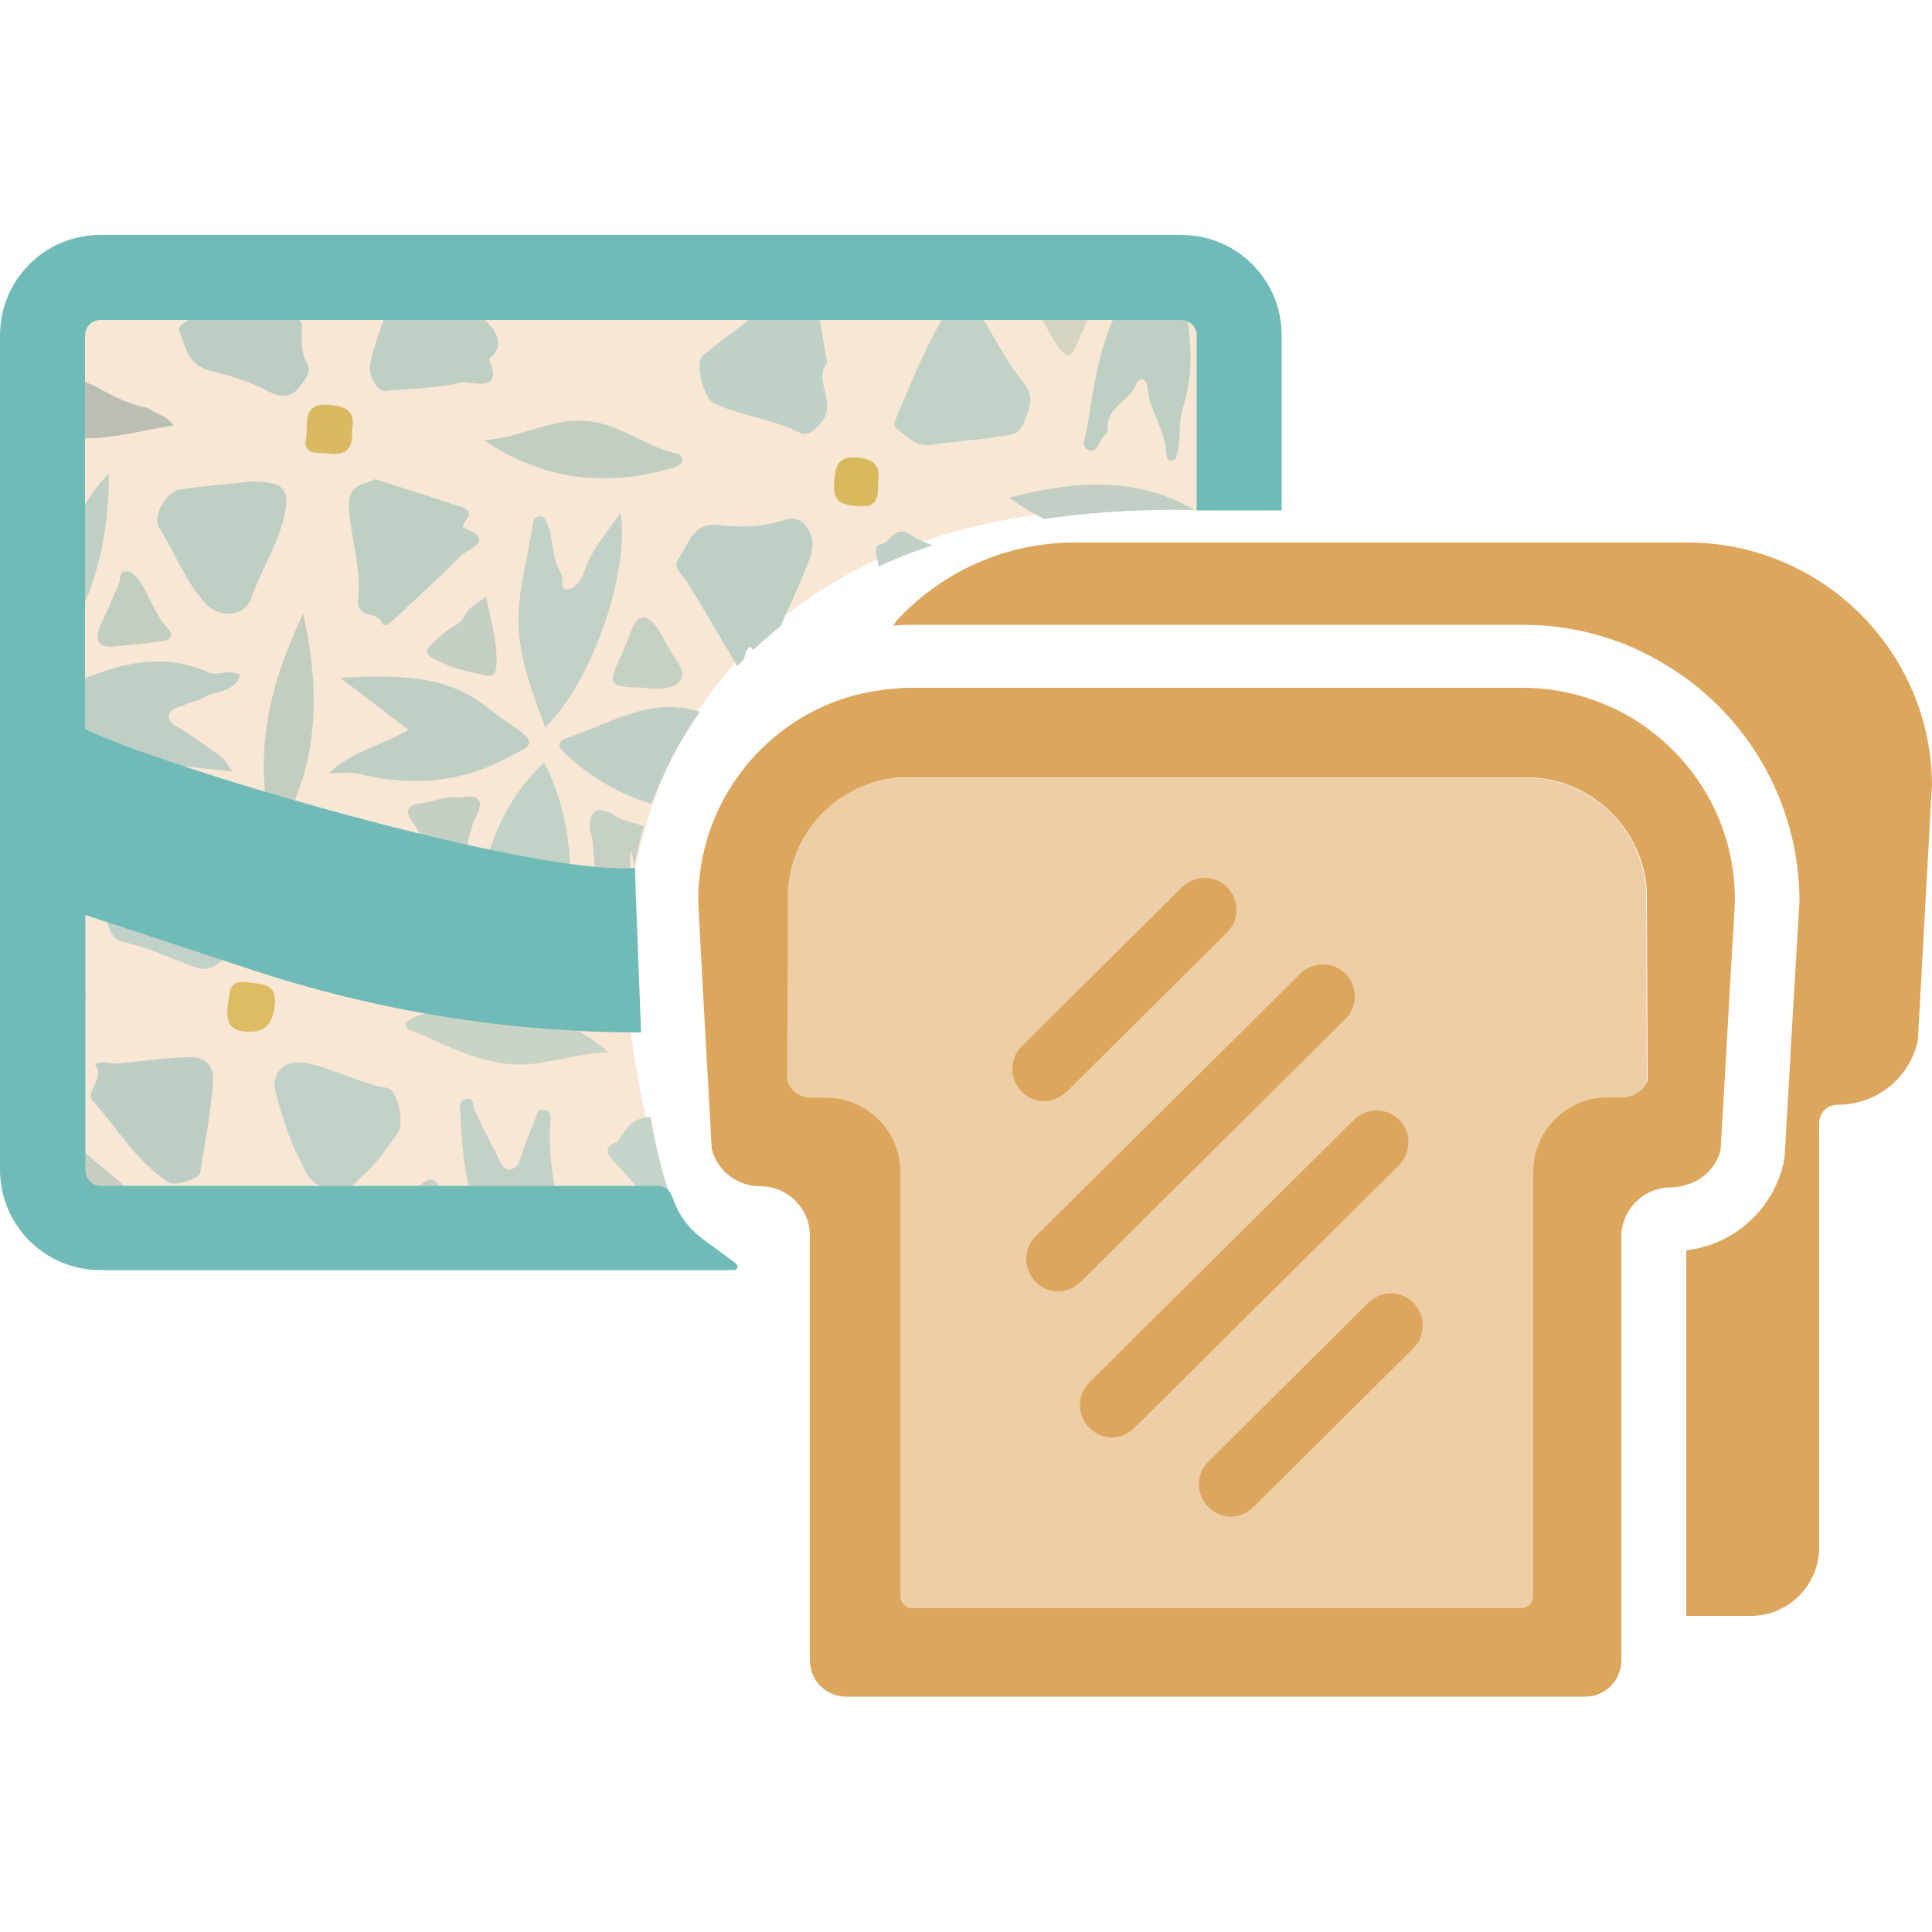
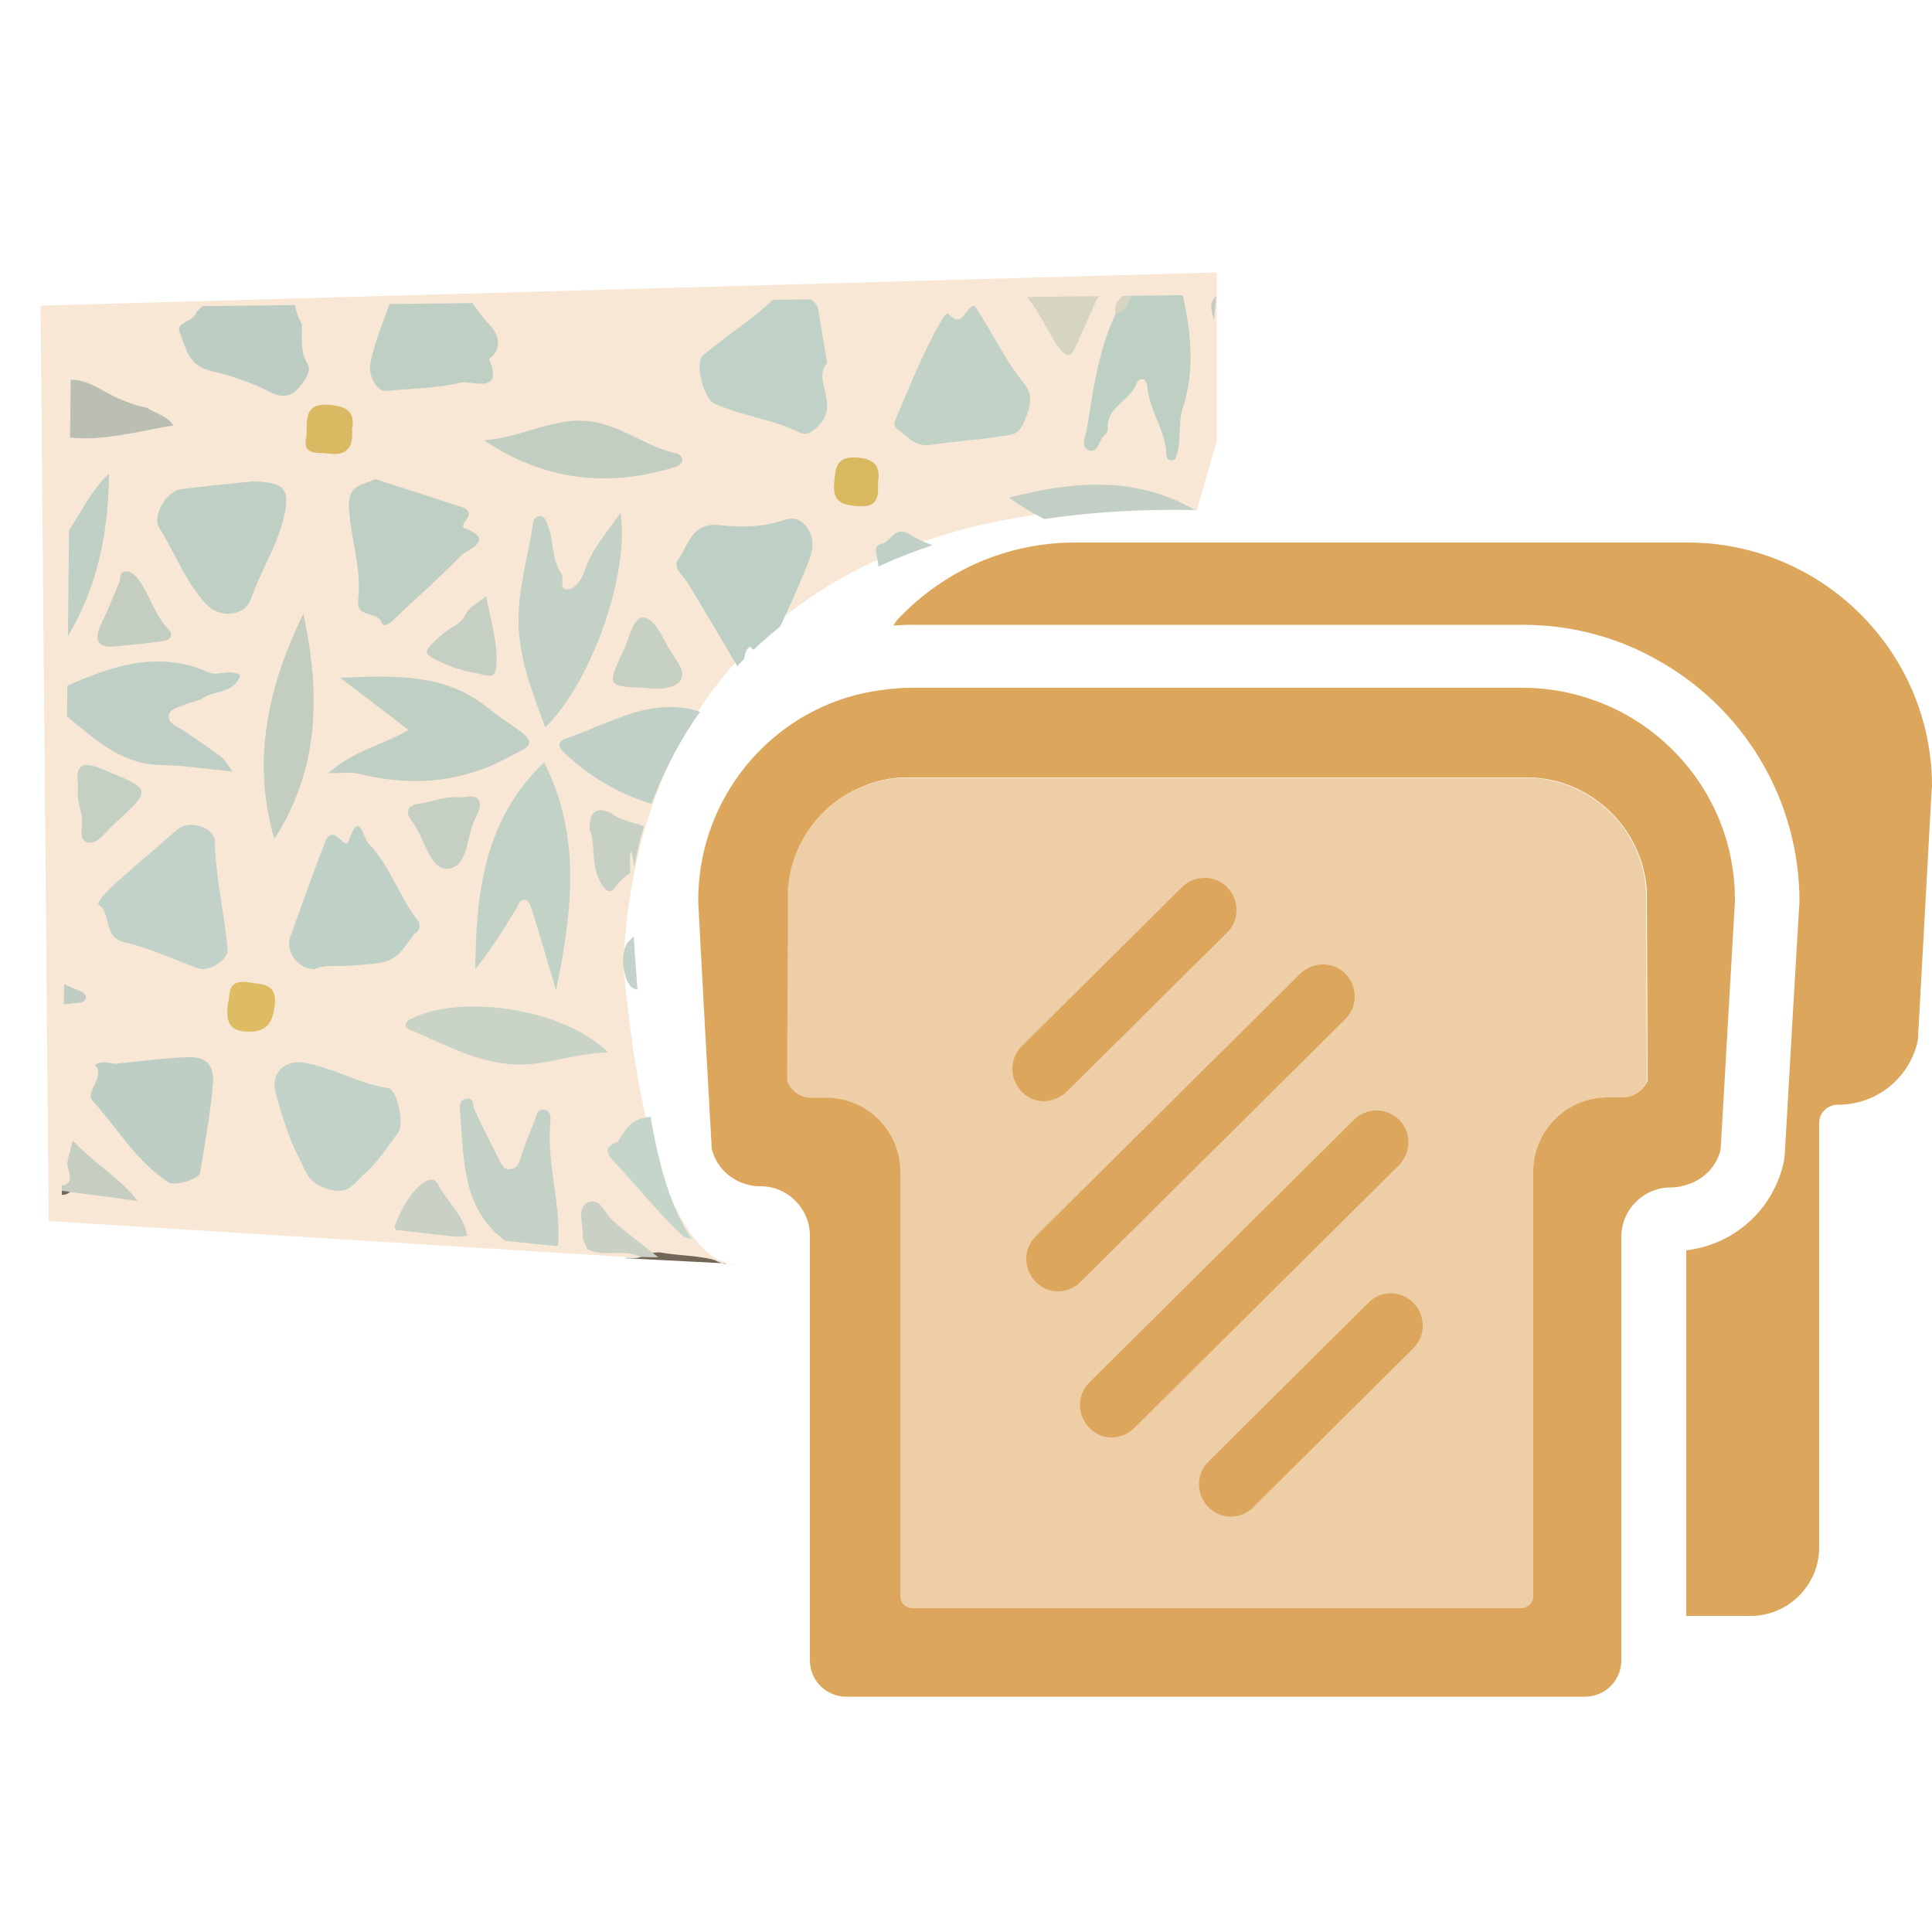
<svg xmlns="http://www.w3.org/2000/svg" xmlns:xlink="http://www.w3.org/1999/xlink" version="1.1" id="Calque_1" x="0px" y="0px" viewBox="0 0 500 500" style="enable-background:new 0 0 500 500;" xml:space="preserve">
  <g id="sac_sandwich">
    <path style="fill:#F8E7D5;" d="M190.5,327.1c0,0-21.9,4.4-29.2-77.5c4.5-95.5,81.3-122.8,148.4-117.5l5.2-18V70.5L10.5,79.1   L12.6,316L190.5,327.1z" />
    <g>
      <g>
        <defs>
          <path id="SVGID_1_" d="M190.5,327.1c0,0-19.6,6.2-24.7-60c-5.1-66.1-1.6-42.6-1.6-42.6s10.9-95.1,145.4-92.5l5.2-55.7L18.5,79.6      l-2.6,238.5L190.5,327.1z" />
        </defs>
        <clipPath id="SVGID_00000168114919747729474280000014801458899107750547_">
          <use xlink:href="#SVGID_1_" style="overflow:visible;" />
        </clipPath>
        <g style="clip-path:url(#SVGID_00000168114919747729474280000014801458899107750547_);">
          <path style="fill:#716657;" d="M159.1,326.9c1.8-2.2,4.4-0.9,6.5-1.5c1.5-1.3,3.4-1.2,5.1-1.3c6.9,1.3,14.4,0.4,20.5,4.9      c-2,1.6-4.4,0.5-6.5,1C176.2,329.8,167.6,328.4,159.1,326.9z" />
          <path style="fill:#6E6C5E;" d="M5.9,309.2c-4.1-3.3-9.2-2.7-13.9-3.9c-1.1-0.3-2.7-0.3-2.3-2c0.1-0.5,1.8-0.5,2.7-0.8      c1.1-0.9,2.4-0.9,3.7-0.7c5.2,1.1,10.5,1.7,15.6,3.4c0.6,0.2,1.2,0.4,1.8,0.6c1.6,0.8,3.6,0.9,4.7,2.6c-1.5,1.5-3.5,0.4-5.1,1.1      C10.7,309.4,8.3,309.3,5.9,309.2z" />
-           <path style="fill:#5F5B4E;" d="M118.3,320c-1.9,1.9-4.4,0.3-6.4,1.2c-5.3-0.7-10.9,0.8-16-1.5c1.8-2.4,4.4-1,6.6-1.5      C108.2,315.5,113.4,316.7,118.3,320z" />
          <path style="fill:#CCDBD2;" d="M388.4,252.9c-0.5,3.5-3.2,5-5.9,6.5c-5,2.8-11.5,15.3-10.5,20.5c0.7,3.5,3.2,1.2,4.1,0.5      c3.8-2.8,7.2-6,10.8-9.1c2.8,6,0.8,11.9-0.7,17.7c-0.6,2.2-2.8,2.1-4.6,2.1c-3-1.3-5.4-3.6-8.1-5.4c-4.5-2.9-9.2,0.2-13.8,0.3      c-4.4,0-8.3-3.4-6.9-7.7c2.8-8.4,6-16.7,9.4-24.8c2.1-5,7.6-2.7,11.3-4.4c1-0.5,3.1,0.9,3.5-1.1c1.6-6.2,5.2-4.8,9-2.7      C387.3,247.7,384.1,251.5,388.4,252.9z" />
          <path style="fill:#CDDCD2;" d="M351.1,327.7c0.3-2.2-0.6-4-1.5-5.9c-3.2-6.6,3.3-12,7.9-10.9c9.1,2.2,9.1-3.4,10.2-8.9      c0.1-0.4,0-0.8,0.1-1.2c2.1-2.8,0.1-9.9,7.6-7.3c1.2,0.8,2.5,1.7,3.7,2.5c7.1,9.5,4.4,17.1-7.2,20.6c-2.7,0.8-6,1-5.7,5.1      c-0.4,1.5,2.1,2,1.3,3.7c-2.5,1.6,0.2,3.4-0.3,5.1c-1.4,3.6-2.3,7.7-7.6,7.3C357.3,334.1,351,333.6,351.1,327.7z" />
          <path style="fill:#C1CDC2;" d="M-6.6,245.8c10.4,0.5,18.4,7.3,27.6,10.8c1.9,0.7,1.4,2.8-0.4,2.9C9.4,260.3-2.1,266-13,258.1      c0-0.4,0-0.8,0-1.2c4.3-3.8,3.6-7.1-2.3-9.9C-12.4,246.9-9.4,247.2-6.6,245.8z" />
          <path style="fill:#C3CFC7;" d="M262.9,335c0.8-0.1,1.6-0.2,3-0.3c-8.9-8.5-5.5-20.1-8.1-30.1c-0.3-1.2,0.8-1.9,1.8-2.2      c1.5-0.4,1.3,0.9,1.7,1.8c2.3,6,5.8,11.4,9.1,16.9c5.7-4.2,5.1-11.6,10.1-16.9c1.2,10.3,2.1,19.5,4.4,28.6      c0.6,2.5,1.3,3.6,3,4.8C279.6,335.6,271,337.6,262.9,335z" />
          <path style="fill:#CDD2C8;" d="M243.3,333.2c-1.2-5.3,3.7-7.3,6.5-9.1c2.9-1.9,4.1,2.6,5.7,4.8c1.6,2.1,3.5,3.9,5.2,5.9      C254.8,334.5,248.9,335.3,243.3,333.2z" />
          <path style="fill:#CBCEC3;" d="M291.5,337.7c0.6-2.9-3.1-6.6,0.2-8.5c2.9-1.7,5.1,2.1,7.6,3.7c4.9,3.2,10.1,6,15.8,7.6      C307.2,339.6,299.2,339.6,291.5,337.7z" />
          <path style="fill:#C9D0C5;" d="M102.1,317.3c1.6-3.8,3.3-7.5,6.4-10.4c1.8-1.6,3.7-2.6,5-0.1c2.3,4.4,6.6,7.7,7.4,13      c-0.9,0.1-1.8,0.2-2.6,0.3c-5.3-0.6-10.6-1.2-15.9-1.8C102.3,317.9,102.2,317.6,102.1,317.3z" />
          <path style="fill:#C6CDC1;" d="M13.3,306.9c3.1,0,6,0.3,4.3-4.6c-0.6-1.8,0.7-4.3,1.2-7.2c5.4,6,12.2,9.6,16.8,15.7      c-5.8-0.8-11.6-1.6-17.5-2.3C16.5,308,14.6,308.5,13.3,306.9z" />
          <path style="fill:#C4D1C6;" d="M130.7,321.1c-11.2-8.4-10.6-21-11.6-33.1c-0.1-1.3-0.4-3.2,1.4-3.6c2.2-0.5,1.8,1.5,2.3,2.8      c2,4.3,4.1,8.5,6.3,12.7c0.6,1.2,1,2.9,2.9,2.7c2-0.2,2.4-1.8,2.9-3.5c1-3.1,2.3-6.1,3.5-9.2c0.5-1.2,0.6-3.2,2.6-2.7      c1.8,0.5,1.5,2.3,1.4,3.7c-0.9,10.6,2.9,21,2,31.6C139.9,322.1,135.3,321.6,130.7,321.1z" />
          <path style="fill:#CBD0C4;" d="M151.9,323.2c-0.4-1.2-1.2-2.4-1.1-3.5c0.2-2.9-1.7-7.1,1.4-8.5c3.1-1.4,4.3,2.8,6.3,4.6      c3.8,3.4,7.9,6.4,11.9,9.6c-1.6,0-3.1-0.1-4.7-0.1C161.3,323,156.2,325.6,151.9,323.2z" />
          <path style="fill:#BDCCC2;" d="M-4.1,303c-1.8-4.3-7.7-6.1-7-11.9c0.2-1.6,0.4-3.3-1.1-4.5c-1.6-6-0.8-12.1-0.6-18.5      c4.8,6.3,5.7,14.9,12.1,20.6c3.8-4.8,4.2-11.3,8.6-15.9c1,11.5,4.2,22.4,4.4,33.8C6.8,305.4,1.3,304.2-4.1,303z" />
-           <path style="fill:#BDCCC2;" d="M-4.7,203.7c3.3-5.2,6.6-10.3,9.7-15.6c0.9-1.4,1.4-3.5,3.3-3c1.6,0.4,1.6,2.7,1.9,4.2      c1.9,8.4,5.8,16.3,4.1,25.5c-1.6,8.4-1.9,17-4,26.6c-4.3-7-4.2-14.2-7.4-21c-4.9,5-7.5,11-10.6,16.8c-1-0.2-2.2-0.4-2-1.8      C-7.9,224.9-8,214-4.7,203.7z" />
+           <path style="fill:#BDCCC2;" d="M-4.7,203.7c3.3-5.2,6.6-10.3,9.7-15.6c0.9-1.4,1.4-3.5,3.3-3c1.6,0.4,1.6,2.7,1.9,4.2      c1.9,8.4,5.8,16.3,4.1,25.5c-1.6,8.4-1.9,17-4,26.6c-4.3-7-4.2-14.2-7.4-21c-1-0.2-2.2-0.4-2-1.8      C-7.9,224.9-8,214-4.7,203.7z" />
          <path style="fill:#C1D2C8;" d="M332.4,266.7c0.2,3.6-0.6,7.3,0.8,10.9c0.7,1.9,0.4,3.7-2.2,4c-2.2,3.1-4.7,2.3-8.1,1.6      c-6.7-1.4-12.2-5.2-18.4-7.4c-2.1-0.8-3.9-1-3.5-4.9c1-8.3,0.4-8.4,10.7-18.6c2.5-2.4,4.9-5,7.6-7.1c1.3-1,2.4-1.3,5.1,0      c9.7,4.6,4.2,13.3,6.9,19.5C331.7,265.3,332.1,266,332.4,266.7z" />
          <path style="fill:#BDCEC4;" d="M339.9,151.6c8-0.8,10.2,2.1,7,9.1c-3.2,7.1-4.1,14.9-7.9,21.8c-3.7,6.5-9.8,7-13.9,0.8      c-2.9-4.4-5.3-9.3-8.8-13.2c-4.8-5.2-2.2-10.3-0.7-15.4c0.3-0.9,3.2-1.4,4.8-1.3C327.3,154.1,333.6,151.2,339.9,151.6z" />
          <path style="fill:#C1D1C6;" d="M283,209.8c7-3,14.1-4.3,20.3-7.8c2-1.1,4.2-1.8,6.5-1.3c9.2,1.9,18.6,2.1,29,3.4      c-6.6,4.5-13.1,6.3-19.2,8.9c-1.2,0.5-3.2-0.1-3.4,1.9c-0.2,1.8,1.7,2.1,2.6,3.1c4.8,4.7,11,7.4,16.8,11.8      C312,230.9,295.1,224.5,283,209.8z" />
          <path style="fill:#C3D1C5;" d="M274.3,251.5c-4.1,5.5-7.8,10.1-11.2,14.8c-0.7,0.9-1.2,1.7-2.4,1.2c-1.2-0.5-1-1.6-0.9-2.6      c1.4-9.4,2.5-18.9,4.1-28.3c0.6-3.4,3.9-5.5,5.4-8.7c2.1-4.8,5.4-9,8.7-14.4c6.6,15.2,10.7,29.8,7.1,45.4      c-0.9,3.7-0.6,7.3-1.1,11c-0.2,1.3-0.6,2.6-2,2.7c-1.8,0.1-1.3-1.6-1.7-2.7C278.4,263.8,276.3,257.6,274.3,251.5z" />
          <path style="fill:#C0D0C5;" d="M284.3,168.5c5.9-5.8,9.4-13.1,15.2-19c-0.9,7.5-2.1,15-2.8,22.5c-1.1,11.8-8.2,20.6-14,30.1      c-1.6,2.6-2.9,3.5-4.2-0.3c-3.8-11.1-8.2-21.8-5.1-34.2c1.1-4.6,1.8-10,1.6-15.1c-0.1-1.6,0.1-3.7,2.2-3.8s1.4,2.1,1.7,3.4      C280.4,157.5,283.8,162.4,284.3,168.5z" />
          <path style="fill:#BED0C5;" d="M339.3,92.1c2.7,0.8,3-4.8,5.8-2.4s8.1,2.5,6.8,9.3c-0.6,3.1-1.1,8.4,1.9,12c0,2.1,0,4.1-0.1,6.2      c-0.6,2.5,1,5-0.1,7.4c-2.7,3.6-6,3.9-10.1,2.4c-6-2.2-12.2-3.6-18.2-5.6c-2.1-0.7-5.4-1.5-2.4-5c0.3-0.3,0.6-0.9,0.5-1      c-6-8,2.5-9.4,5.9-13.1c1.2-1.3,2.4-2.8,3.7-4.1c0.8-2,2.2-3.5,3.9-4.8C337.8,93.4,338.8,93.2,339.3,92.1z" />
          <path style="fill:#C1D0C6;" d="M214.8,268.3c-3-0.2-4.5-3.8-3.9-6c2.6-8.9,6.1-17.6,9.3-26.3c0.6-1.8,1.7-4.4,3.3-3.4      c2.9,1.7,6.4-3.2,9,2c3.3,6.7,7.9,12.8,12.3,18.9c3.5,4.7-1.6,7.4-1.9,11.3c-0.2,2.6-3.4,1.5-5.3,1.5      C230.2,266.4,222.9,267,214.8,268.3z" />
          <path style="fill:#C4D3C9;" d="M193.9,257c-0.2,5-3.1,6.8-7.5,6.2c-7.8-1-14.2-6-21.9-7.2c-3.1-0.5-4.4-9.4-2-12.1      c5.7-6.3,12.7-11.4,17.9-18.3c0.9-1.1,2-1.1,4.4,0.1c10.8,5.3,4.9,15.4,7.8,22.7C193.8,251.2,193.6,254.5,193.9,257z" />
          <path style="fill:#C2D2C7;" d="M221.1,214.2c5.6-3.5,11.6-5.1,17.2-7c4.9-1.7,3.9-2.8,1-5.5c-4.1-3.9-9.8-5.8-12.9-11.1      c18.2-1,33.9,4.4,47.3,16.6c1.9,1.7,2.2,2.5-0.5,3.6c-12.7,5-24.9,11.1-39.4,5.7C230.2,215.2,225.5,216.4,221.1,214.2z" />
          <path style="fill:#C0D2C8;" d="M214,94c-3.8,4.5,3.4,10.6-2.1,16.1c-2,2-3.3,2.7-5.1,1.8c-7-3.5-14.9-4.2-22-7.5      c-2.7-1.3-5.1-10.5-2.9-12.4c6.5-5.5,13.9-10,19.9-16.1c2.3-2.3,9.5,1,10,4.3c0.6,4.2,1.4,8.5,2.1,12.7C214,93,214,93.2,214,94z      " />
          <path style="fill:#BED0C5;" d="M191,172.7c-4.4-7.4-8.7-14.8-13.2-22.1c-1.2-1.9-3.8-3.7-2.3-5.8c2.7-3.8,3.6-9.7,10.6-8.9      c5.6,0.6,11.2,0.6,16.7-1.3c1.8-0.6,4-0.8,5.9,1.7c2.4,3.3,1.6,6.4,0.5,9.2c-2.8,7.2-6.2,14.2-9.4,21.3c-1.8,4-1.7,4-5.8,0.5      C192.2,168.6,193.3,171.3,191,172.7z" />
          <path style="fill:#C0D0C6;" d="M238.2,175.5c-2.1-2.9-5.5-1.1-7.7-2c-3.2-1.3-1.5-5.5-1.5-8.5c0-6.6-1-13-1.8-19.5      c-0.2-1.7-1.4-4.3,0.8-4.7c2.7-0.4,3.3-5.1,7.6-2.4c4.7,3,10.6,4,15.9,6.1c10.2,4,11.1,9.5,2.9,16.8c-3.6,3.2-7.2,6.6-10.4,10.3      C242.5,173.5,240,173.4,238.2,175.5z" />
          <path style="fill:#C0CFC4;" d="M85,200.1c6.6-6,14.1-7.2,20.7-11.2c-5.6-4.3-10.9-8.4-17.7-13.5c14.4-0.6,27.1-1.1,38,7.6      c2.5,2,5.3,3.9,7.9,5.7c5.9,4.1,2.1,4.8-1.4,6.8c-12.2,6.8-25,8.2-38.6,5C91.5,199.7,88.9,200.1,85,200.1z" />
          <path style="fill:#C2D2C7;" d="M252.2,79.1c4.5,6.6,7.7,13.9,12.8,20.1c2.4,3,1.8,5.6,0.3,9.4c-1.7,4.2-3.2,3.8-6.8,4.4      c-5.8,0.9-11.6,1.2-17.3,2.1c-4.5,0.7-6-2-8.7-3.8c-1-0.7-1.3-1.6-0.8-2.6c3.7-8.6,7.1-17.4,11.8-25.5c0.5-0.9,1.5-2.5,2-1.9      C249.2,85.3,249.6,79.4,252.2,79.1z" />
          <path style="fill:#C1D0C6;" d="M196.8,187.7c-7,3.5-14.3,4.5-20.2,9.3c6.1,4.5,12,9,18.2,13.6c-18.6,1.3-34.8-2.9-48.4-15.4      c-2.4-2.2-2.1-3.4,0.6-4.3c11.3-3.8,22-11.1,35-6.4C186.3,186.1,191.8,183.5,196.8,187.7z" />
          <path style="fill:#C3D1C6;" d="M160.6,132.7c2.4,16-7.7,44.2-19.5,55.5c-3.3-8.9-6.8-17.8-6.9-27c-0.2-8.6,2.5-17.3,3.8-26      c0.1-0.9,0.7-1.6,1.6-1.6c1.2-0.1,1.6,0.9,2,1.9c1.8,4.1,1,9,3.6,12.8c1,1.4-0.8,4.7,2,4.2c1.4-0.2,3.3-2.2,4-4.5      C153,142.3,157,137.9,160.6,132.7z" />
          <path style="fill:#C3D2C7;" d="M140.8,197.3c9.5,18.6,7.5,37.9,3.1,59c-2.3-7.8-4.1-14-6.1-20.3c-0.3-1.1-0.8-2.8-1.6-3      c-1.8-0.6-2,1.3-2.8,2.5c-3.2,5.3-6.6,10.5-10.4,15.4C123.2,231.2,125.2,212.2,140.8,197.3z" />
          <path style="fill:#C2D2C8;" d="M58.9,245.8c0.2,2.5-4.7,5.8-7.6,4.8c-6.4-2.2-12.5-5.3-19-6.7c-5.8-1.3-3.3-7.4-6.8-9.8      c-0.6-0.4,2.2-3.5,3.8-5c5.5-4.9,11.1-9.6,16.7-14.5c2.9-2.5,9.5-0.6,9.6,3.2C55.8,227.2,58.1,236.4,58.9,245.8z" />
          <path style="fill:#BFCFC4;" d="M99.6,101.2c-2.1-0.1-4.3-4-3.8-6.9c1.5-8,5.5-15.2,7.3-23.1c0.4-1.9,1.7-3.2,3-4.5      c2.7,3.9,7.3-3.9,10.4,1.9c2.9,5.5,6,11,10.4,15.7c1.6,1.7,3.5,5.5,0.1,8.2c-0.2,0.1-0.4,0.4-0.4,0.5c3.9,9.3-4.8,5.4-7.3,6      C113.3,100.5,106.8,100.5,99.6,101.2z" />
          <path style="fill:#BFD0C6;" d="M81.4,250.8c-4.4,0-7.6-4.6-6.3-8.3c2.8-7.6,5.4-15.3,8.4-22.9c0.8-2,1.5-5.6,4.9-2.1      c0.5,0.5,1.4,1.4,1.9,0c2.8-8.1,3.6-0.7,5,0.7c5.6,5.8,7.9,13.6,12.7,19.9c0.8,1,0.9,2.3-0.3,3.3c-0.1,0.1-0.4,0.2-0.5,0.3      c-5.2,7.3-5.2,7.4-16.3,8.2C87.6,250.2,84.3,249.5,81.4,250.8z" />
          <path style="fill:#C0CFC6;" d="M62.2,174.7c-1.7,4.9-6.6,3.9-9.6,5.9c-1.3,0.9-3.1,1-4.6,1.7c-1.6,0.8-4.2,1-4.3,3      c-0.2,2,2.2,2.7,3.7,3.7c3.3,2.2,6.6,4.5,9.9,6.9c0.9,0.7,1.4,1.8,2.9,3.8c-6.8-0.7-12.5-1.6-18.2-1.7      c-12.3-0.1-19.6-9-28.3-15.5c-2.2-1.7-1.1-2.9,1.1-3.9C27.4,173,39.9,167.8,54,174C56.3,175.1,59.2,173,62.2,174.7z" />
          <path style="fill:#BFCFC4;" d="M97.1,124c7.5,2.4,15,4.8,22.6,7.3c1.7,0.6,2.2,1.7,0.9,3.3c-0.5,0.6-1.2,1.8-0.4,2.1      c8.3,3,0.6,5.7-0.7,6.9c-5.8,6-12.1,11.5-18.2,17.3c-0.9,0.9-2.2,1.3-2.5,0.3c-1-3.2-6.7-1-6.1-6c0.9-8-1.9-15.8-2.4-23.7      C90,125.3,93.6,125.7,97.1,124z" />
          <path style="fill:#C0CFC4;" d="M65.3,124.6c8.7,0.1,10.1,2.2,7.9,10.3c-1.9,7.1-5.9,13.3-8.3,20.2c-1.6,4.5-8.1,4.9-11.4,1.4      c-5.5-5.8-8.1-13.3-12.3-19.9c-1.9-3.1,1.9-9.6,5.7-10C53.1,125.8,59.2,125.2,65.3,124.6z" />
          <path style="fill:#BECFC4;" d="M293.7,74c0.4-0.4,0.8-0.8,1.3-1.2c0-3.6,3.5-4.9,5.1-7.3c1.6-3.9,3-1.9,3.5,0.4      c3.2,13.1,6.9,26.1,2.5,39.7c-1.4,4.3-0.1,9-2,13.3c-2.4,0.9-2.2-1-2.3-2.2c-0.5-5.9-4.5-10.8-4.9-16.8      c-0.2-2.3-2.2-2.2-2.8-0.6c-1.6,4.5-8,6-7.4,11.8c0,0.5-0.4,1.2-0.9,1.6c-1.5,1.2-1.6,4.8-4.1,3.8c-2.2-0.9-0.7-3.5-0.4-5.5      c1.6-10,2.9-20.1,7.3-29.5C290.2,78.8,291.9,76.3,293.7,74z" />
          <path style="fill:#C5D5CA;" d="M179.7,288.2c4.2-0.4,9.7-2.3,12,4.5c1.2,3.7-0.8,7.3-1.4,10.8c-0.8,5.2-3.9,9.9-3.2,15.5      c0.1,0.5-0.6,1-0.9,1.5c-3.1-2.3-6.6,2.1-10.1-1.2c-6.2-5.9-11.5-12.7-17.4-18.9c-1.6-1.7-2.5-3.5,0.7-4.7      c0.2-0.1,0.4-0.1,0.5-0.3c3.9-5.9,3.9-5.9,12.4-6.9c1.2-0.1,2.4-0.7,3.6-0.8C176.9,287.6,177.9,287.9,179.7,288.2z" />
          <path style="fill:#BECDC3;" d="M50.8,80.8c4.7-4.7,9.3-9.6,14.2-14.1c1.2-1.1,3.7-5,4.9,0.4c0.2,1.1,1.2,0.8,2,0.5      c4.1-1.6,4,1.2,3.9,3.8c-0.1,4.3,0.1,8.5,2.3,12.4c0.2,3.4-0.6,6.8,1.4,10.2c1.3,2.2-0.6,4.4-2.2,6.4c-2.5,3.1-5.7,2-7.8,0.9      c-4.7-2.5-9.9-4.1-14.9-5.3c-6-1.4-6.5-6.1-8.1-10C45.3,83.4,50.2,83.3,50.8,80.8z" />
          <path style="fill:#C1D0C4;" d="M9.3,175.7C-1.2,158.2,4.2,140,7.8,121c3.8,4.8,3.4,10.3,4.8,15.1c0.5,1.7-0.1,4.1,2.5,4.3      c2.1,0.2,2-2.1,2.9-3.4c3.2-4.7,5.5-10,10.2-14.4C28.1,142.9,22.9,160.7,9.3,175.7z" />
          <path style="fill:#C1D1C8;" d="M226.8,326.3c-7.2-0.3-10.4-4.8-12.3-10.9c-1.4-4.7-2.5-9.5-4.3-14c-1.7-4.1-0.2-6.7,2.7-9.2      c2.7-2.3,4.7-0.1,7,0.9c4,1.8,8.2,3.9,12.4,4.4c6.7,0.9,8.6,5.7,10.9,10.6c0.1,0.2,0.1,0.4,0.2,0.6      C243.7,310.8,228.6,326.7,226.8,326.3z" />
          <path style="fill:#C3D2C8;" d="M77.7,274.9c7.9,1,14.8,5.5,22.7,6.7c2.5,0.4,4.3,9.4,2.6,11.6c-2.8,3.7-5.3,7.7-8.9,10.8      c-2.8,2.5-3.9,5.5-9.6,3.6c-5-1.6-5.3-4.5-7-7.7c-2.9-5.5-4.6-11.4-6.2-17.3C70.1,278.2,73.1,274.7,77.7,274.9z" />
          <path style="fill:#BFCEC5;" d="M29.9,275.3c6.2-0.6,12.4-1.5,18.7-1.7c5.8-0.2,6.8,3.2,6.5,6.9c-0.6,7.7-2.1,15.4-3.3,23      c-0.2,1.6-6.6,3.6-8.2,2.5c-8.3-5.4-13.2-14-19.6-21.1c-2.2-2.4,3.4-5.9,0.6-9.3C26.2,274.4,28.1,275.1,29.9,275.3z" />
          <path style="fill:#BDCDC5;" d="M330.4,312.5c-0.9,6.2-2.1,12.5-2.7,18.7c-0.6,5.9-4.1,7.9-9.7,5.7c-8.8-3.4-14.7-10.1-20.6-16.9      c-3.1-3.5,1.5-6,0.9-9.4c-0.2-1.4,3-0.9,4.8-0.7c6.1,0.7,12.1-0.8,18.1-1.2C325.6,308.4,326.8,312.9,330.4,312.5L330.4,312.5z" />
          <path style="fill:#C4D3C7;" d="M358.1,217.6c-3.2,8.9-5,18.2-9.7,26.6c-0.8,1.5-0.6,3.6-0.8,5.4c-4.9-5.5-3.8-12.6-4.3-18.9      c-0.8-8.6-2.2-17.3,3.2-26c2.4-3.8,5.2-9,5.5-14.4c0-1,1.2-1.9,2.5-3.9C355.7,197.6,356.9,207.6,358.1,217.6z" />
          <path style="fill:#C3CFC4;" d="M261.1,128.8c19.1-5,37.6-5.8,54.1,7.3C296.1,143.5,278.1,140.8,261.1,128.8z" />
          <path style="fill:#C3D0C5;" d="M205.4,231.2c-3.7-21.6-4.6-41.9,8.7-59.9C219.1,192.1,216.4,211.8,205.4,231.2z" />
          <path style="fill:#C4D1C7;" d="M296.9,291.1c-22.5,5.5-39.5,2.7-56.1-8.7c9.6-2.7,19.3-4.3,28.6-3.8      C279,279.1,286.3,287.3,296.9,291.1z" />
          <path style="fill:#C3CEC2;" d="M125.2,113.9c9.8-0.4,18.4-6.5,28.6-4.7c7.8,1.4,13.8,6.6,21.4,8.2c1.1,0.2,2.6,2.4-0.3,3.4      C157.3,126.3,140.8,124.4,125.2,113.9z" />
          <path style="fill:#C9D4C7;" d="M157.4,272.4c-7.7,0.1-14.7,2.8-21.9,3.1c-10.6,0.3-19.7-4.9-29.2-8.9c-2.1-0.9-1.5-2.1,0.2-3      C119.9,257,146.4,261.3,157.4,272.4z" />
          <path style="fill:#C3CDC0;" d="M71,217.1c-6-20.4-1.5-39.8,7.5-58.3C82.9,179.1,82.8,198.9,71,217.1z" />
          <path style="fill:#BBBFB3;" d="M0.9,107.2c-1.9-2.6-5.9-2.5-8.5-6.5c9.5,1.7,17.4-2.3,25.9-2.4c4.7-0.1,8.3,3.1,12.3,4.8      c2.4,1,4.8,2,7.4,2.4c2.1,1.5,5,1.9,6.9,4.6c-13.7,2.2-27,7.1-39.9-1.8C3.9,107.5,2.3,107.5,0.9,107.2z" />
          <path style="fill:#D6D4C3;" d="M295.2,60.3c2,5.2-1.8,8.4-5,10.5c-2.9,1.9-4.5,4.3-6.4,6.8c-1.7,3.9-3.5,7.7-5.2,11.6      c-1.1,2.7-2.1,4-4.5,0.8c-3-3.9-4.7-8.8-7.8-12.4c-2.7-3.1,3.7-5.2,0.1-7.4c-2.4-1.4-5.7,1.4-8-1.5c-0.1-0.1-0.4-0.2-0.5-0.3      c-0.4-1,0.2-1.7,0.9-2.2c2.3-1.4,4.8-0.7,7.2-0.3c8,1.2,15.3-0.6,22.4-4.3C290.5,60.4,292.6,58.6,295.2,60.3z" />
          <path style="fill:#C4CFC3;" d="M299.7,196.5c-4.1,0.2-3.4-2.7-2.8-4.6c1.5-4.5,3.4-8.8,5.4-13.1c1.6-3.3,3.6-2.8,5.3,0.1      c2.5,4.1,4.8,8.4,7.5,12.4c1.9,2.8,0.1,3.2-1.9,3.5C308.7,195.5,304.1,195.9,299.7,196.5z" />
          <path style="fill:#C6D1C6;" d="M267,186.7c0,5-1.5,6.3-5.7,4.2c-3.2-1.6-6.8-2.5-10.2-3.8c-2.6-1-3.1-2.7-0.9-4.5      c3.4-2.9,6.2-6.4,9.4-9.6c3.2-3.2,5.8-2.2,6.2,2.4C266.1,179.3,266.1,183.4,267,186.7z" />
          <path style="fill:#C3CDC1;" d="M314.5,88c0-0.2,0-0.4,0-0.6c1.6-3.7-3.9-8.6,1.1-11.2c3.8-2,7.5,2.1,11.6,2.6      c4.9,0.6,5.8,4,1.8,7c-3.3,2.5-5.4,5.9-8.5,8.5C314.8,96.7,314.6,96.5,314.5,88z" />
          <path style="fill:#C7D0C4;" d="M152.6,214.7c-0.1-5.2,2.1-5.8,5.5-4.3c0.4,0.2,0.6,0.5,1,0.7c3.8,2.5,11.5,2,11,7      c-0.5,4.8-7.9,7-11,11.7c-1,1.5-2.3,0.9-3.5-1.1C152.7,223.9,154.3,218.5,152.6,214.7z" />
          <path style="fill:#C6D1C5;" d="M294.7,228.4c2.5,0.9,5.2,1.5,7.5,2.7c2.5,1.3,6.9,1.9,6.6,4.5c-0.3,2.9-3,5.9-5.9,7.8      c-1.2,0.8-2.3,1.7-3.6,2.4c-1.5,0.9-0.5,4.1-3.5,3.4c-2.9-0.7-2.2-3.7-2.1-5c0.2-4.5-3.6-7.8-2.8-12.3      C291.3,229.6,291.6,227.6,294.7,228.4z" />
          <path style="fill:#C5CFC3;" d="M119.5,206.4c4.7-1.1,5.8,1.1,3.6,5.2c-2.5,4.6-1.8,13.1-7.4,13.2c-4.7,0.1-5.9-8.4-9.3-12.6      c-1.7-2.1-0.7-3.9,2-4.2C112,207.6,115.4,205.8,119.5,206.4z" />
          <path style="fill:#CBD3C6;" d="M145.5,59c-0.5,6-5.2,10.1-6.2,15.8c-0.2,1.3-1.4,2.7-3.5,0.6c-3.6-3.8-5.9-8.3-8.4-12.7      c-0.5-0.9-0.9-1.9-0.2-2.9c0.5-0.7,15.9-3.6,16.9-3.2C145.3,56.9,146,57.7,145.5,59z" />
          <path style="fill:#C5D0C4;" d="M20.2,203.4c-0.7-5.4,0.8-6.6,6.4-4.3c12.8,5.3,12.9,5,2.8,14.3c-2.1,1.9-4.3,5.3-6.7,4.6      c-2.9-0.8-0.9-4.7-1.6-7.2C20.4,208.4,19.9,206,20.2,203.4z" />
          <path style="fill:#C7D1C3;" d="M167,178c-10-0.3-10-0.3-5.5-10c1.4-3,2.4-8.2,5-8.2c2.5,0,4.8,4.5,6.4,7.7      c0.1,0.2,0.3,0.3,0.4,0.5c1.3,2.7,4.6,5.6,2.7,8.2C174.5,178.2,170.6,178.6,167,178z" />
          <path style="fill:#C3CEC1;" d="M30.6,167.2c-5.6,0.8-6.5-1.5-4.2-6.2c1.6-3.3,3-6.7,4.4-10.1c0.5-1-0.1-2.8,1.5-3      c1.5-0.2,2.5,0.8,3.5,2c3,4.1,4.2,9.2,7.8,13c1.3,1.4,0.6,2.8-1.4,3C38.4,166.5,34.5,166.8,30.6,167.2z" />
          <path style="fill:#C5D0C4;" d="M253.3,244.3c-3.4-6-7.2-10.5-9.3-16.1c-0.5-1.3-1.5-3,0.9-3.3c4.6-0.5,9.1-2,13.8-1.2      c1.9,0.3,3.6,1.2,2.5,3C258,231.9,258.5,238.9,253.3,244.3z" />
          <path style="fill:#C6CFC3;" d="M125.8,154.3c1.2,6.2,2.9,11.6,2.7,17.4c-0.1,1.7-0.2,3.6-2.6,3.1c-3.3-0.7-6.8-1.3-9.9-2.6      c-7.2-3.1-7.1-3.2-1.1-8.4c1.8-1.6,4.3-2.1,5.5-4.7C121.3,157.2,123.6,156.1,125.8,154.3z" />
          <path style="fill:#E2C069;" d="M367,133.7c2.6,3.8,0.7,7.8-0.7,11c-1.9,4.5-6,1.2-9.1,1.1c-3.1-0.1-2.5-2.2-2-4.4      c0.6-2.6,0.5-5.2,0.7-7.9C359.6,132.5,363.3,132,367,133.7z" />
          <path style="fill:#E4C367;" d="M335.7,297.5c-0.6-5,0.8-7.7,6-7.1c3.1,0.3,6.9,0,6.1,4.6c-0.6,3.6,0.3,9.2-6,8.6      C338.3,303.3,333.6,303,335.7,297.5z" />
          <path style="fill:#DDBC64;" d="M59,259.6c0.7-1.9-0.5-6.2,5.1-5.4c3.7,0.6,7.7,0.2,7,5.9c-0.5,4.4-1.9,7.2-7.3,6.9      C59.2,266.7,58.4,264.3,59,259.6z" />
          <path style="fill:#DCBA61;" d="M197.2,275.9c0.8-2-1.5-6,3.8-5.6s7.9,2.4,7.3,8c-0.3,2.9,0.1,6.2-4.3,5.8      C199.4,283.5,195.4,282.2,197.2,275.9z" />
          <path style="fill:#D9B962;" d="M91.1,111.2c0.4,4.4-1.2,6.8-5.9,6.2c-2.6-0.4-6.9,0.6-6-3.9c0.7-3.3-1.5-9.5,6.2-8.7      C89.9,105.2,92,106.7,91.1,111.2z" />
          <path style="fill:#D9B95E;" d="M227.2,124.9c0.2,3.6,0,6.5-5.1,6.1c-4.1-0.3-6.7-1.1-6.2-6c0.3-3.7,0.4-6.9,5.7-6.6      C226.2,118.7,228,120.5,227.2,124.9z" />
          <path style="fill:#E7E2D4;" d="M359.7,337.8c4.2-0.7,4.2-5.7,7.6-7.3c1.6,2,2.1,4.5-0.2,5.8      C364.9,337.4,362.9,341.3,359.7,337.8z" />
          <path style="fill:#EFE0CC;" d="M336.8,93.4c-0.2,2.5-1.8,3.8-3.9,4.8C330.5,93.5,333.1,93,336.8,93.4z" />
          <path style="fill:#D6D4C3;" d="M293.7,74c-1.1,2.9-1.5,6.2-5,7.4c0-0.8,0-1.6,0-2.5C289.9,76.8,291.6,75.2,293.7,74z" />
          <path style="fill:#EFE0CC;" d="M367,133.7c-3.7-0.1-7.4-0.1-11.1-0.2C359.6,131.9,363.3,130.3,367,133.7z" />
          <path style="fill:#EFE0CC;" d="M353.6,124.6c0.2-2.5-2.7-5,0.1-7.4C355.5,119.7,355.5,122.2,353.6,124.6z" />
          <path style="fill:#D5DACD;" d="M400.5,202.3c0,0.8,0,1.6,0,2.4c-1.7,0.3-4.9-0.7-4.5,1.6c1,5.5-2.4,4.5-5.3,4.4      c-3.2-0.1-5.1,1-5.3,4.5c-0.1,1.8-0.7,3.6-1.1,5.4c-3.3,14.9-4,15.3-18.2,12.6c-0.9-0.2-2.2-0.8-2.5-1.5      c-0.6-1.7,1.2-2.1,2.2-2.3c4.4-0.7,8.2-2.8,12-4.7c5.4-2.8,5.8-5.2,0.9-9c-3.8-3-8.1-5.3-12.7-8.2c4.9-2.1,9.4-0.7,13.7-0.6      c4.6,0.1,7.3-0.5,6.7-6.5c-0.4-4.2,4-7.8,3-13.9C395.3,191.7,395.7,198.5,400.5,202.3z" />
          <path style="fill:#E7E2D4;" d="M375.3,293.5c-5.9-1-4.5,5.5-7.6,7.3c0-1.2,0-2.5,0.1-3.7C368.3,290.9,369.4,290.4,375.3,293.5z" />
          <path style="fill:#E7E2D4;" d="M388.4,252.9c-8.5-0.1-2.4-4.7-2.4-7.5C390.3,246.8,386.1,250.8,388.4,252.9z" />
          <path style="fill:#D6D4C3;" d="M300.1,65.4c0.3,3.8-4.6,4-5.1,7.3C294.9,69.1,295.7,66,300.1,65.4z" />
        </g>
      </g>
    </g>
    <g>
-       <path style="fill:#70BBB7;" d="M181.8,320.6c-3.1-2.3-5.5-5.3-7-8.8l-1.1-2.7c-0.6-1.3-1.9-2.2-3.4-2.2H26.1c-2.2,0-4-1.8-4-4    v-66.1l42.8,14.1c33,10.9,67,16.3,101,16.3l-1.6-42.6c-26.8,2.1-122.1-26-142.3-35.9V86.8c0-2.2,1.8-4,4-4h279.7c2.2,0,4,1.8,4,4    v45.3h22V86.8c0-14.4-11.6-26-26-26H26c-14.4,0-26,11.6-26,26v142.6v73.3c0,14.4,11.6,26,26,26h164c0.9,0,1.2-1.1,0.5-1.7    L181.8,320.6z" />
      <path style="fill:#DCA65C;" d="M436.7,140.4H278.3c-17.3,0-33.5,6.9-45.6,19.5c-0.6,0.6-1,1.2-1.5,2c1.5-0.1,2.9-0.2,4.4-0.2h4.4    h2.9h48.7h22h80.6c11.3,0,22.7,2.7,32.7,8c0.4,0.2,0.9,0.4,1.3,0.7c23.1,12.5,37.5,36.6,37.5,62.9c0,0.5,0,1-0.1,1.6l-1.6,27.2    l-2.1,36.5c-0.1,1-0.2,2.1-0.5,3.1c-2.6,10.3-10.6,18.4-20.9,21.1c-1.5,0.4-2.8,0.6-4.1,0.8v69.6v9.8v6.9v8.3h16.7    c9.7,0,17.7-8,17.7-17.7V290.6c0-2.6,2.1-4.7,4.9-4.7c9.7,0,18.1-6.5,20.5-16c0.1-0.5,0.2-1,0.2-1.6l3.5-63.8c0-0.3,0.1-0.7,0.1-1    C500,168.7,471.6,140.4,436.7,140.4z" />
      <g>
        <path style="fill:#EDCEA6;" d="M395.1,201.3h-81.6h-22h-56.8c-0.9,0-1.8,0-2.7,0.1c-5.2,0.5-10.2,2.3-14.5,5.2     c-8.1,5.5-13.2,14.4-13.7,24v9.2l-0.1,22.4l-0.1,17.6c0.9,2.6,3.4,4.4,6.2,4.4h3.9c10.6,0,19.2,8.6,19.2,19.2v3.6v22v84.2     c0,1.7,1.3,3.1,3.1,3.1h157.7c1.7,0,3.1-1.3,3.1-3.1v-110c0-10.6,8.6-19.2,19.2-19.2h3.9c2.8,0,5.3-1.8,6.3-4.2l-0.2-49.2     C425.1,214.3,411.3,201.3,395.1,201.3z" />
        <path style="fill:#DCA65C;" d="M419.8,184.4c-7.7-4-16.4-6.4-25.7-6.4h-80.6h-22H240h-4.4c-2.1,0-4.1,0.2-6.2,0.4     c-0.2,0-0.4,0.1-0.6,0.1c-3.4,0.4-6.7,1.1-9.9,2.1c-22.2,7-38.2,27.9-38.2,52.4c0,0.1,0,0.1,0,0.2l0.5,9.8l1.2,22l1.8,32.3     c1.2,4.9,5.1,8.4,9.8,9.4c0.8,0.2,1.8,0.3,2.6,0.3h0.2c7.1,0,12.8,5.8,12.8,12.8v8.8v101.1c0,5.2,4.2,9.4,9.4,9.4h191.2     c5.2,0,9.4-4.2,9.4-9.4v-9.5v-10.5v-6.9v-9.7v-73c0-7.1,5.8-12.8,12.8-12.8h0.2c1.1,0,2.3-0.2,3.3-0.5c4.7-1.2,8.3-4.7,9.4-9.3     l2.1-36.5l1.6-27.7c0-0.1,0-0.1,0-0.2C449.1,211.9,437.2,193.7,419.8,184.4z M419.9,284H416c-10.6,0-19.2,8.6-19.2,19.2v109.9     c0,1.8-1.5,3.1-3.1,3.1H236.1c-1.8,0-3.1-1.5-3.1-3.1v-84.2v-22v-3.6c0-10.6-8.6-19.2-19.2-19.2h-3.9c-2.8,0-5.3-1.8-6.2-4.4     l0.1-17.6l0.1-22.4v-9.2c0.5-9.6,5.6-18.5,13.7-24c4.4-2.9,9.3-4.7,14.5-5.2c0.9-0.1,1.8-0.1,2.7-0.1h56.8h22h81.6     c16.3,0,30,13.1,31,29.3l0.2,49.2C425.2,282.3,422.7,284,419.9,284z" />
      </g>
      <path style="fill:#DCA65C;" d="M348.2,263.7c3.2-3.2,3.2-8.4,0-11.7c-3.2-3.2-8.4-3.2-11.7,0L268,320c-3.2,3.2-3.2,8.4,0,11.7    c1.7,1.7,3.7,2.5,5.8,2.5c2.1,0,4.2-0.8,5.8-2.4L348.2,263.7z" />
      <path style="fill:#DCA65C;" d="M362.1,289.8c-3.2-3.2-8.4-3.2-11.7,0l-68.5,68c-3.2,3.2-3.2,8.4,0,11.7c1.7,1.7,3.7,2.5,5.8,2.5    c2.1,0,4.2-0.8,5.8-2.4l68.5-68C365.3,298.2,365.3,293,362.1,289.8z" />
      <path style="fill:#DCA65C;" d="M276.1,282.5l41.5-41.2c3.2-3.2,3.2-8.4,0-11.7c-3.2-3.2-8.4-3.2-11.7,0l-41.5,41.2    c-3.2,3.2-3.2,8.4,0,11.7c1.7,1.7,3.7,2.5,5.8,2.5C272.4,284.9,274.5,284,276.1,282.5z" />
      <path style="fill:#DCA65C;" d="M354.2,337.1l-41.5,41.2c-3.2,3.2-3.2,8.4,0,11.7c1.7,1.7,3.7,2.5,5.8,2.5s4.2-0.8,5.8-2.4    l41.5-41.2c3.2-3.2,3.2-8.4,0-11.7C362.5,333.9,357.4,333.9,354.2,337.1z" />
    </g>
  </g>
</svg>